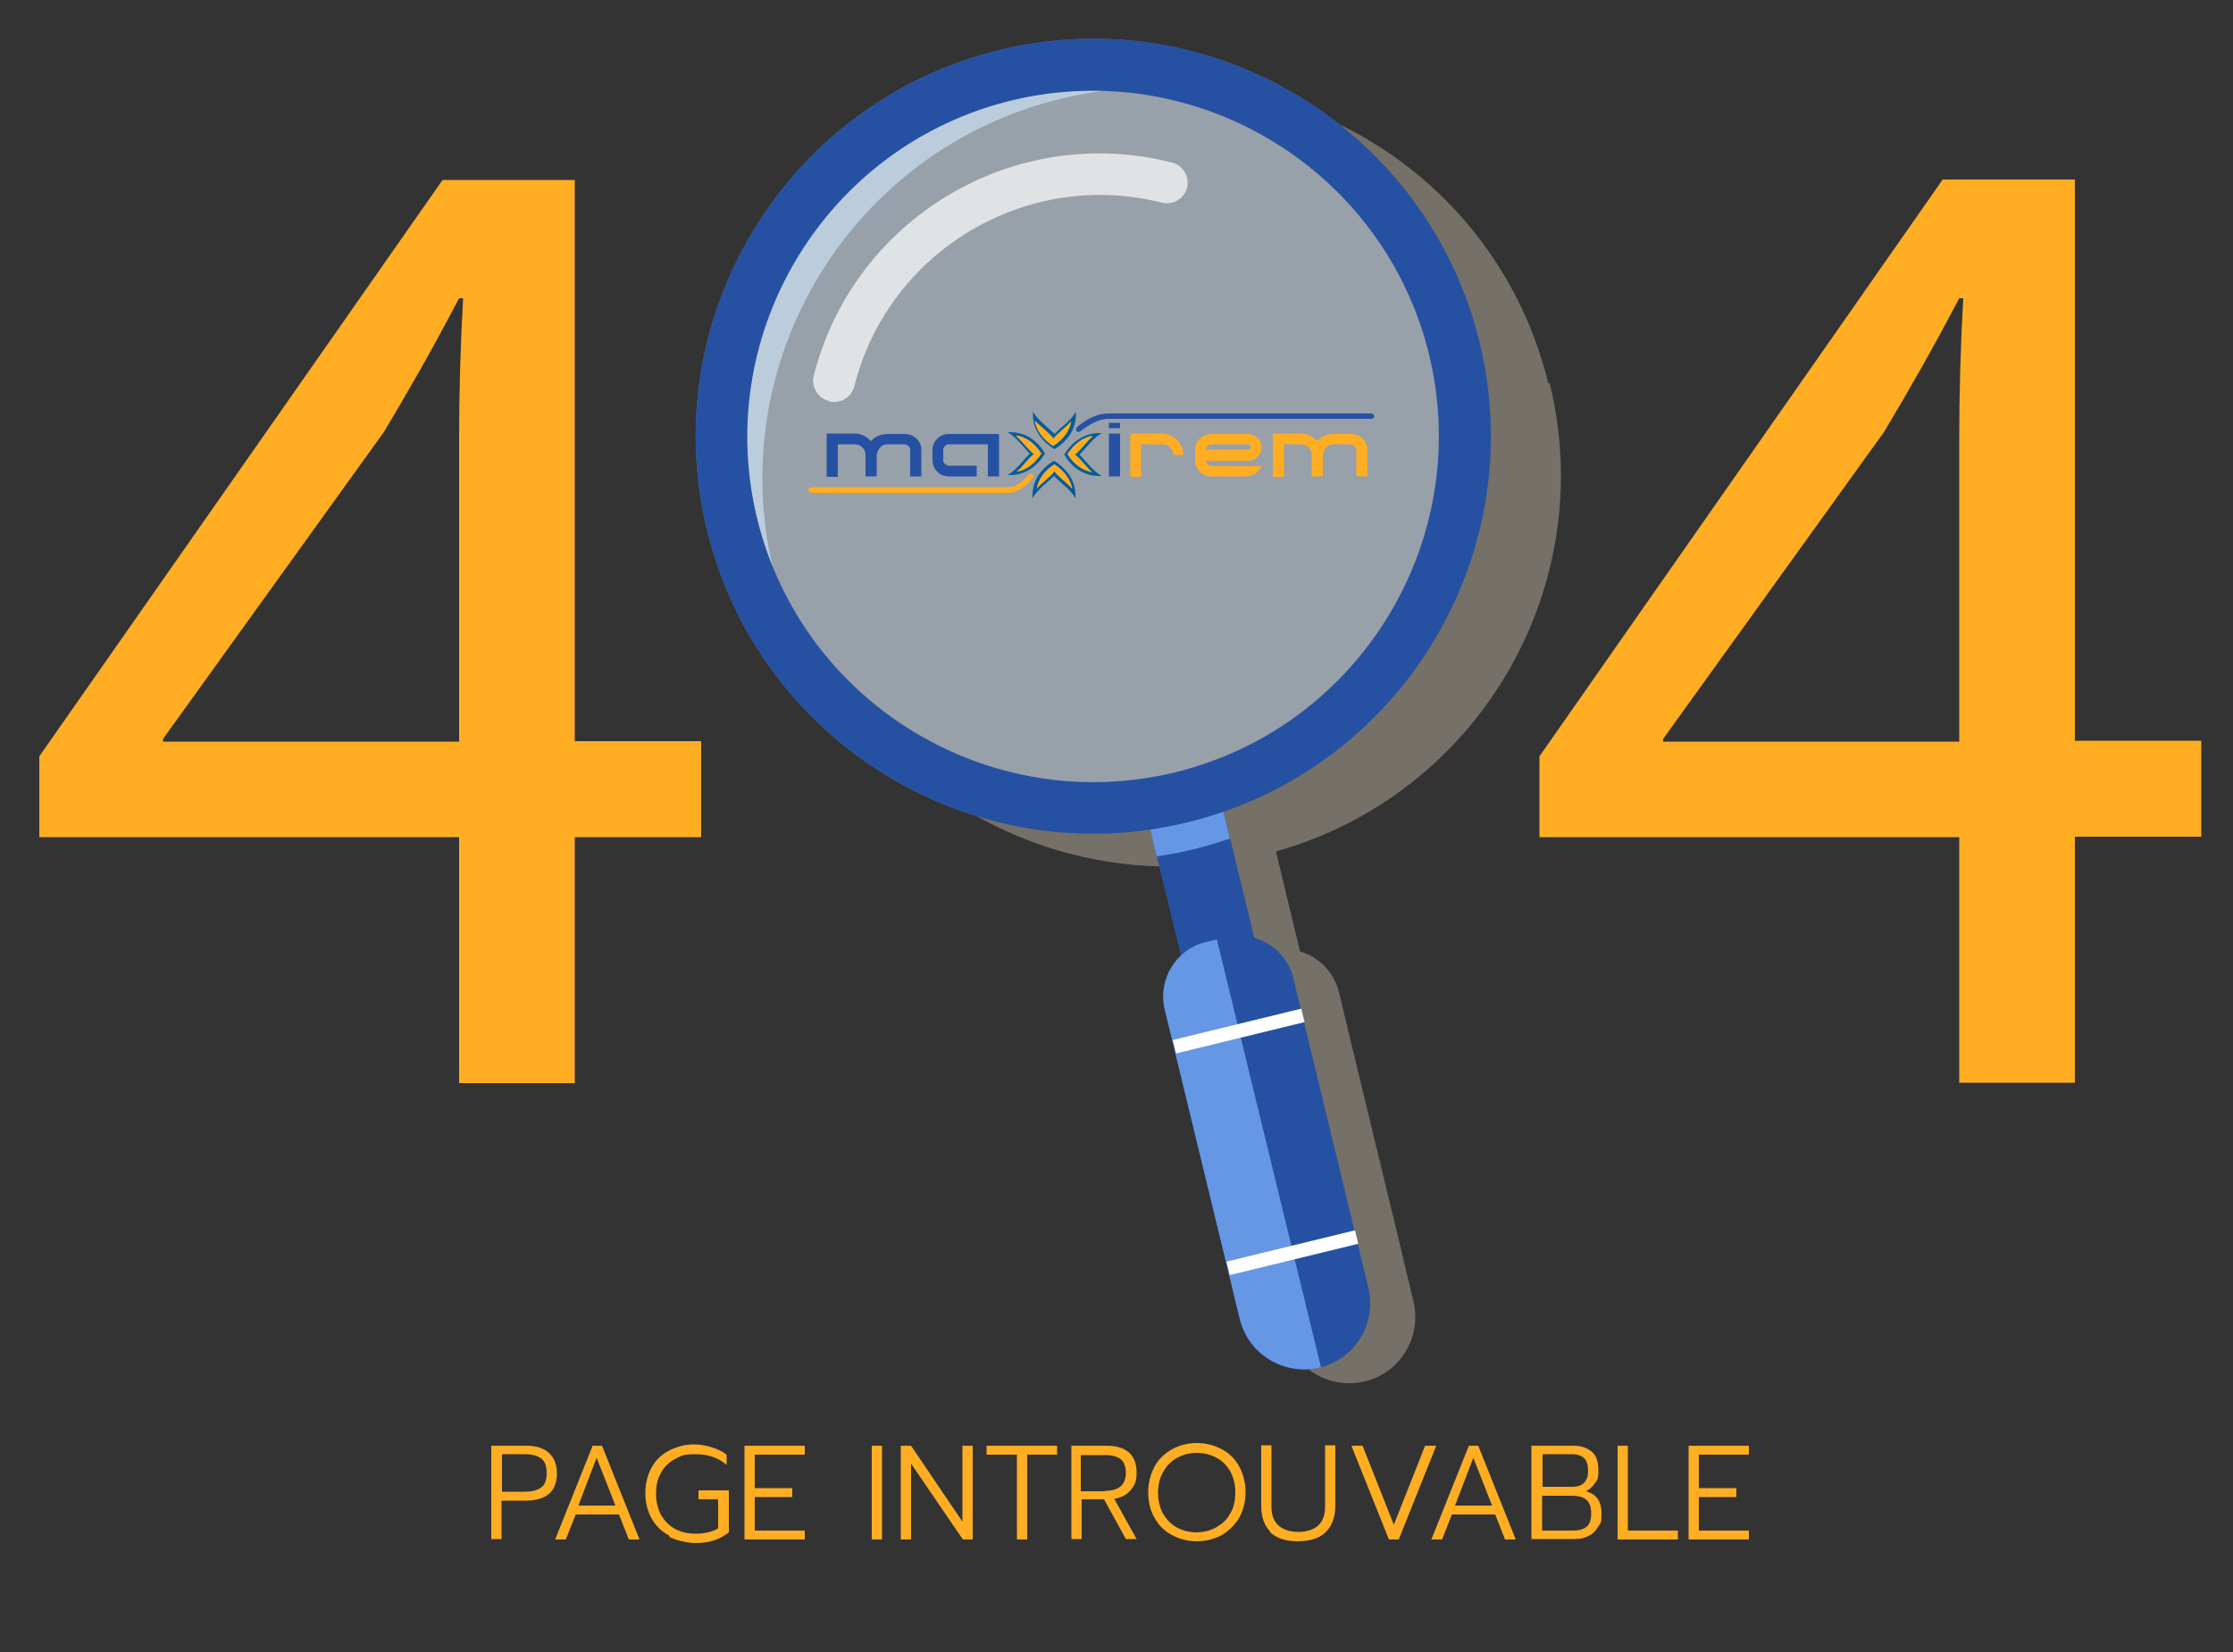
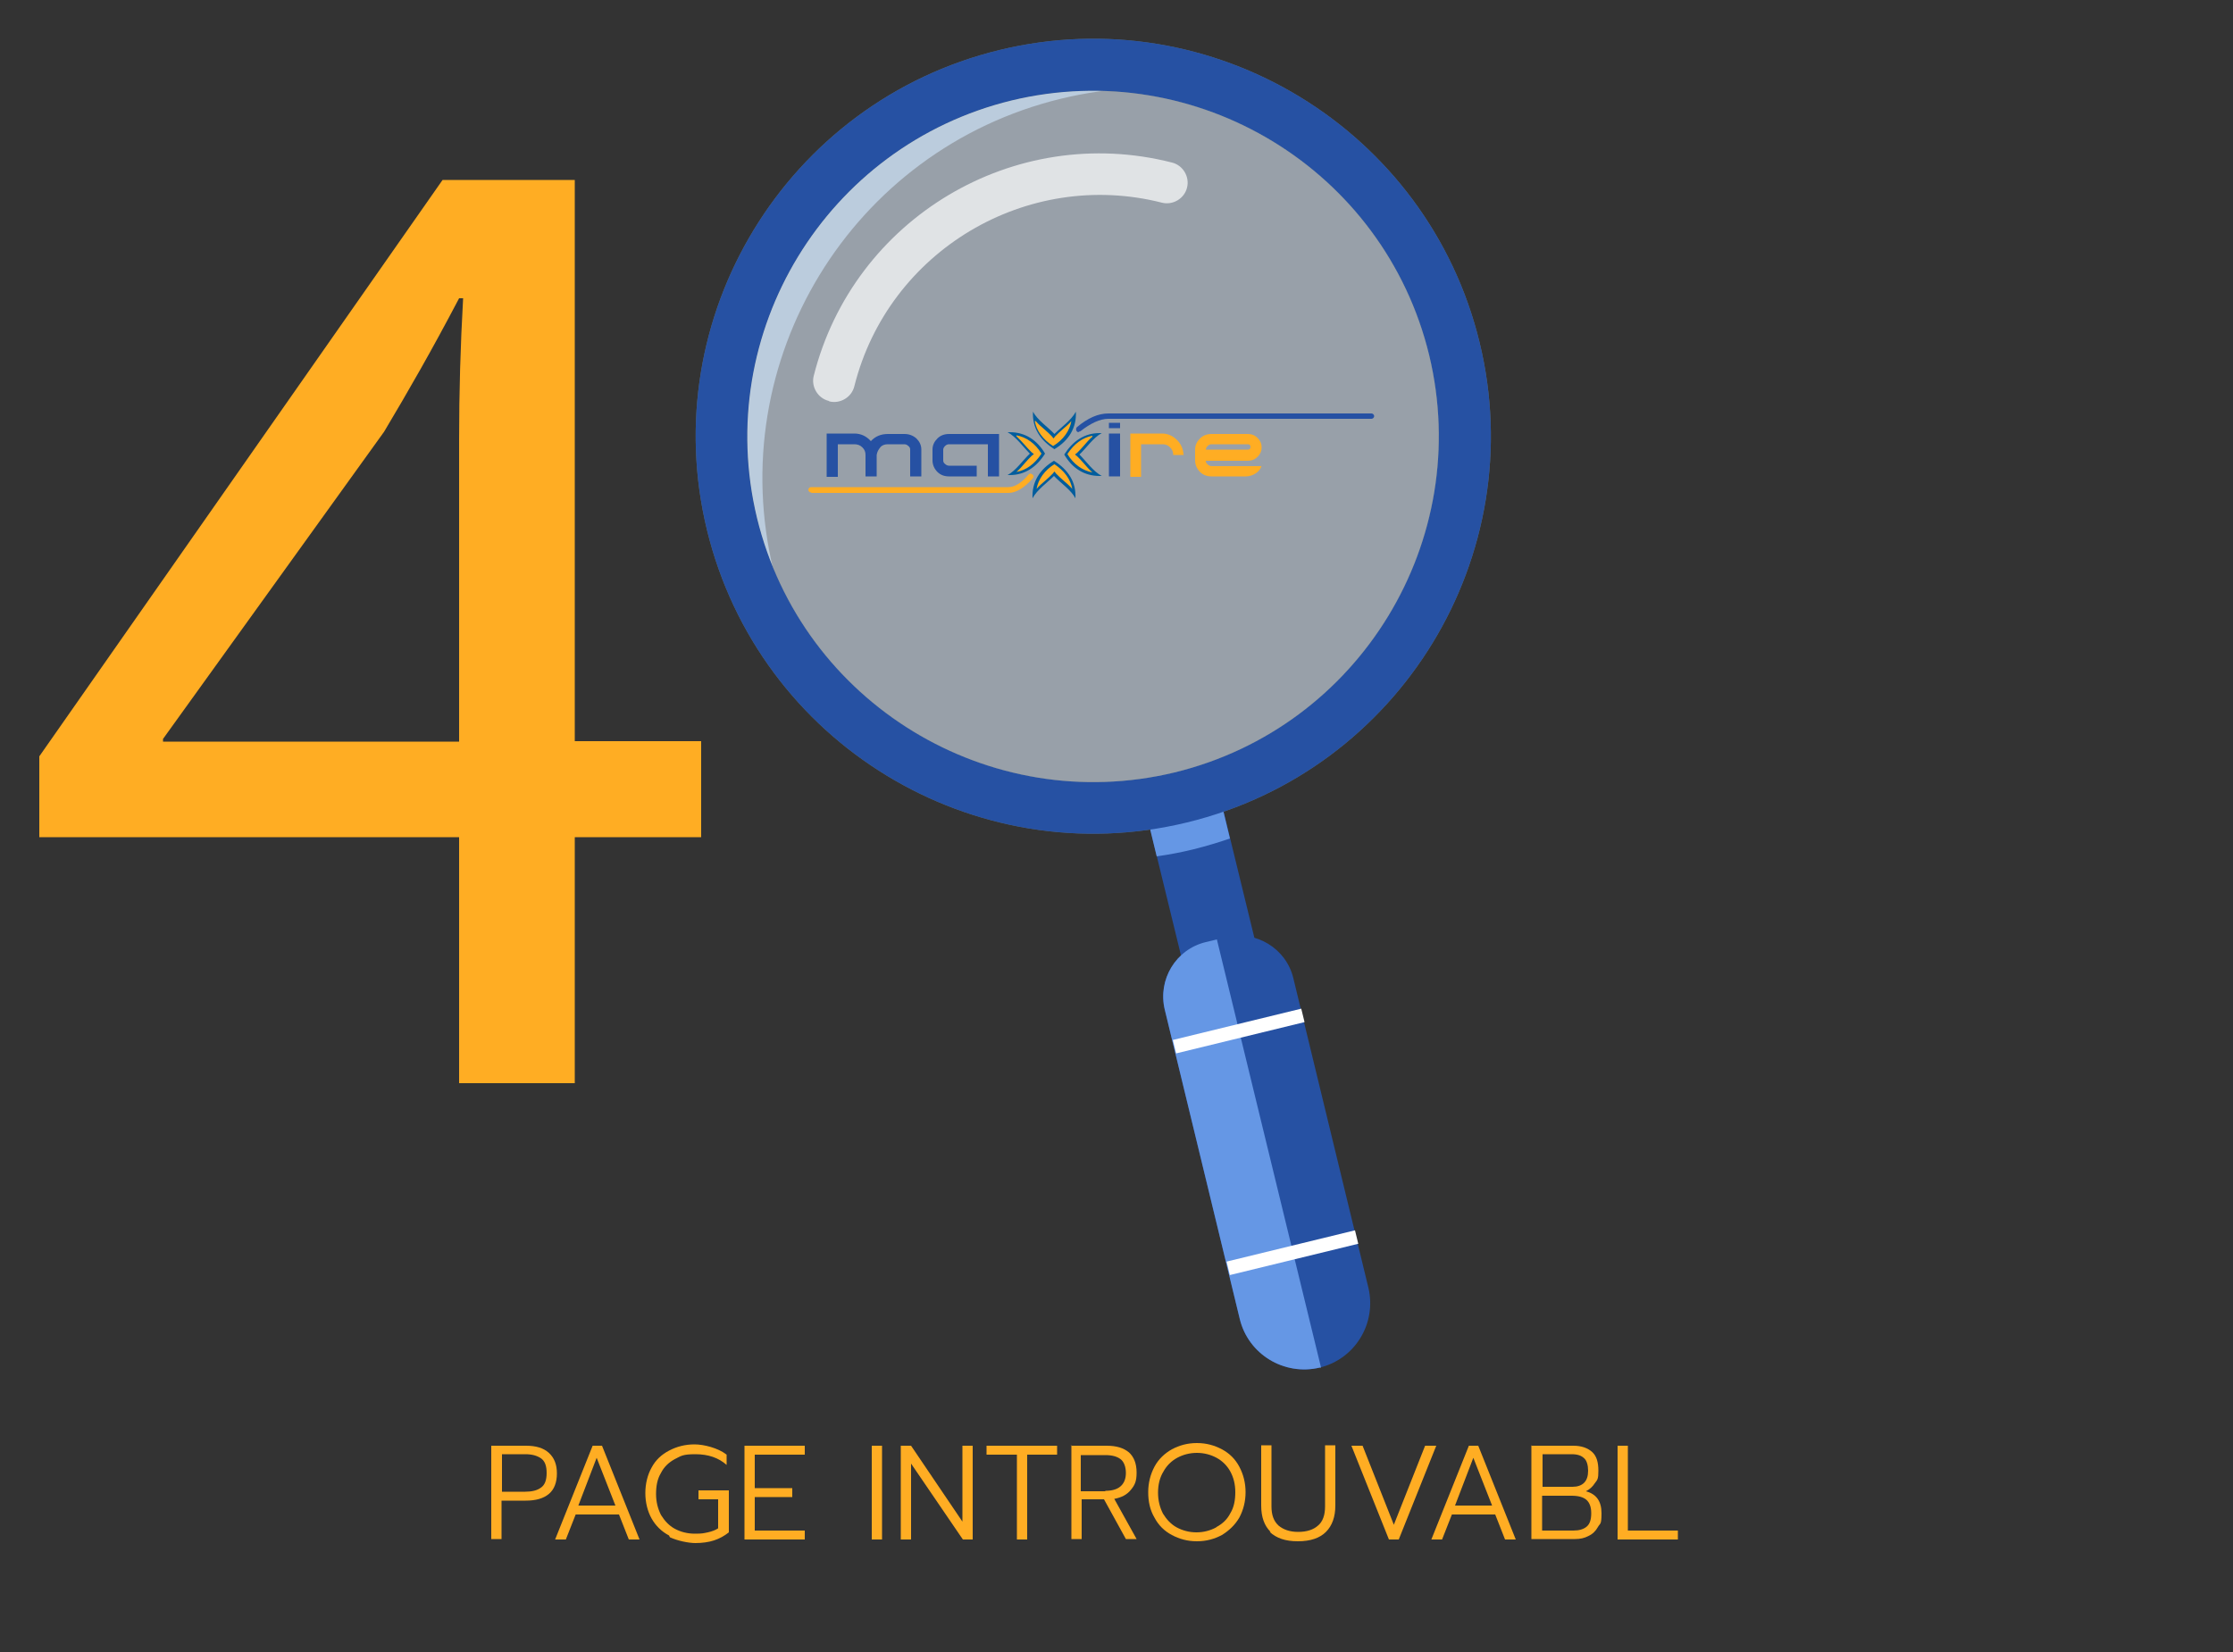
<svg xmlns="http://www.w3.org/2000/svg" width="500" height="370" version="1.1" viewBox="0 0 500 370">
  <rect x="0" y="0" width="500" height="370" fill="#333333" stroke="none" />
  <defs>
    <style>
      .cls-1 {
        fill: #025d9d;
      }

      .cls-2 {
        fill: #ffad23;
      }

      .cls-3 {
        fill: #ffad23;
      }

      .cls-4 {
        fill: #d8cbb8;
        opacity: .4;
      }

      .cls-5 {
        fill: #626d6d;
      }

      .cls-6 {
        fill: #afcdea;
        opacity: .7;
      }

      .cls-7 {
        fill-rule: evenodd;
      }

      .cls-7, .cls-8 {
        fill: #d2ddff;
      }

      .cls-9 {
        fill: #fff;
      }

      .cls-10 {
        fill: #dceaf9;
      }

      .cls-11 {
        opacity: .7;
      }

      .cls-12 {
        opacity: .6;
      }

      .cls-13 {
        fill: #6597e5;
      }

      .cls-14 {
        fill: #2651a3;
      }

      .cls-15 {
        fill: #2651a3;
      }

      .cls-16 {
        display: none;
      }
    </style>
  </defs>
  <g>
    <g id="BACKGROUND" class="cls-16">
      <rect class="cls-9" y="-65" width="500" height="500" />
      <g>
        <g>
          <path class="cls-7" d="M33.7,241.6c5.1-3,11.4-3.3,17-3.6l128.5-6.2c27.2-1.3,55.3-2.7,82.9-.4,7.9.7,15.9,1.6,23.7,2.5,15.1,1.8,30.7,3.7,46.2,3.3,28-.6,55.5-8.5,82.2-16.1,27.2-7.8,55.4-15.8,84-16.1.6,0,1.2,0,1.8,0v-1c-.6,0-1.2,0-1.9,0-28.7.3-57,8.3-84.3,16.1-26.6,7.6-54,15.4-81.9,16-15.4.3-31-1.5-46.1-3.3-7.8-.9-15.8-1.9-23.7-2.5-27.7-2.3-55.8-.9-83,.4l-128.5,6.2c-5.7.3-12.1.6-17.5,3.7-5.1,3-9,9.8-6.5,15.6v.3c.1,0,301.6,2.7,301.6,2.7,25,.2,50.8.5,74.9-7.9,4.7-1.6,9.4-3.6,13.9-5.5,9-3.8,18.3-7.8,28.1-9,19-2.5,36.5,4.8,54.8,12.8v-1.1c-17.6-7.7-35.9-15.2-55-12.7-9.9,1.3-19.3,5.3-28.4,9.1-4.5,1.9-9.2,3.9-13.8,5.5-24,8.3-49.7,8.1-74.6,7.9l-300.8-2.7c-2.1-5.2,1.6-11.4,6.2-14.1Z" />
          <path class="cls-7" d="M458.2,18.6c-14.7,1.4-29.2,5.4-43.3,9.2-11.4,3.1-23.2,6.3-35.1,8.2-18.9,2.9-38.5,2.5-57.3,2-13.1-.3-26.6-.6-39.8.2-20.2,1.2-40.4,5.1-59.9,8.8-21.9,4.2-44.5,8.5-67.1,9.1-11.2.3-22.5-.3-33.5-.9-14.9-.8-30.3-1.6-45.4-.2-16,1.5-32.2,5.5-47.8,9.4-9.6,2.4-19.3,4.8-29,6.6v1c9.8-1.8,19.6-4.3,29.2-6.7,15.6-3.9,31.8-7.9,47.7-9.4,15-1.4,30.4-.6,45.2.2,11,.6,22.4,1.2,33.6.9,22.7-.6,45.3-4.9,67.2-9.1,19.5-3.7,39.7-7.6,59.8-8.8,13.2-.8,26.7-.5,39.7-.2,18.9.5,38.5.9,57.5-2,11.9-1.9,23.7-5.1,35.2-8.2,14-3.8,28.5-7.8,43.1-9.2,13-1.3,26.2-.6,39,0,.9,0,1.8,0,2.7.1v-1c-.9,0-1.8,0-2.7-.1-12.9-.7-26.1-1.4-39.2,0Z" />
          <path class="cls-7" d="M79.6,399.9c12.2-.4,24.6.8,36.6,2,9.3.9,19,1.9,28.5,2.1,36.5.8,72.5-9.6,107.2-19.6l4.1-1.2c23.2-6.7,44.1-11.8,64.7-7.1,6.8,1.6,13.4,4.2,19.8,6.8,3.6,1.4,7.3,2.9,10.9,4.2,32.5,11.2,68.3,8.2,102.9,5.3,15.1-1.3,30.5-2.6,45.6-2.7v-1c-15.2,0-30.5,1.4-45.7,2.7-34.5,2.9-70.2,5.9-102.4-5.2-3.7-1.3-7.3-2.7-10.9-4.2-6.4-2.6-13.1-5.2-20-6.8-20.8-4.7-41.8.4-65.2,7.1l-4.1,1.2c-34.7,10-70.6,20.3-106.9,19.5-9.5-.2-19.1-1.1-28.4-2.1-12-1.2-24.5-2.4-36.7-2-18.9.6-38.1,5-56.7,9.3-7.7,1.8-15.4,3.5-22.9,5v1c7.7-1.5,15.5-3.3,23.1-5,18.5-4.2,37.7-8.6,56.5-9.2Z" />
          <path class="cls-7" d="M0-36.2c10.7-.1,21.5.4,32.1,2.1,9.6,1.6,19.1,4.1,28.3,6.6,9.6,2.6,19.5,5.2,29.5,6.8,23.9,3.7,48.4,1.2,72.1-1.2,20.1-2,40.9-4.2,61.3-2.5,17.6,1.5,35.4,5.8,52.6,10,28.2,6.9,57.3,13.9,86,8.3,6.7-1.3,13.4-3.4,19.8-5.3,8.5-2.6,17.2-5.3,26.2-6.3,14-1.7,28.3.7,42.2,2.9,12.5,2,25.4,4.1,38.1,3.3,3.9-.2,7.9-.8,11.8-1.3v-1c-3.9.6-7.9,1.1-11.8,1.3-12.6.8-25.5-1.3-37.9-3.3-13.9-2.3-28.3-4.6-42.5-2.9-9,1.1-17.8,3.8-26.3,6.4-6.4,2-13.1,4-19.7,5.3-28.5,5.6-57.5-1.4-85.6-8.3-17.2-4.2-35-8.5-52.7-10-20.5-1.7-41.3.4-61.5,2.5-23.6,2.4-48.1,4.9-71.8,1.2-9.9-1.5-19.8-4.2-29.4-6.8-9.3-2.5-18.8-5-28.4-6.6-10.7-1.7-21.5-2.3-32.3-2.1v1Z" />
          <path class="cls-7" d="M57.8,218.6c10.7-.7,21.5-2.3,32-3.8,14.3-2.1,29.1-4.3,43.8-4.1,14.7.2,29.5,2.9,43.7,5.5,11.1,2,22.6,4.1,34,5.1,39,3.2,77.6-6.8,115-16.5,21.5-5.6,43.8-11.3,65.9-14.5,16.2-2.4,32.9-3.4,49-4.4,19.3-1.2,39.2-2.5,58.6-6v-1c-19.4,3.5-39.3,4.8-58.7,6-16.1,1-32.8,2.1-49.1,4.5-22.2,3.2-44.5,9-66,14.5-37.3,9.7-75.9,19.6-114.7,16.4-11.4-.9-22.8-3-33.9-5.1-14.3-2.6-29.1-5.3-43.9-5.6-14.8-.2-29.6,2-44,4.1-10.4,1.5-21.2,3.1-31.9,3.8-19.3,1.2-38.7-.7-57.7-3.5v1c19.1,2.8,38.4,4.6,57.8,3.4Z" />
          <path class="cls-7" d="M13.4,394.1c18-.3,35.6-5.3,52.6-10.2,10.9-3.1,22.1-6.3,33.4-8.3,15.4-2.7,31.6-3.2,47.2-3.6,26.6-.8,54-1.6,78.1-13.4,3.7-1.8,7.3-3.8,10.7-5.8,6.1-3.5,12.3-7.1,19.1-9.3,12.8-4.2,26.3-3.5,41.3-2.2,10,.9,20.3,1.8,30.2,2.8,57.6,5.4,117.1,11,174-.9v-1c-56.9,12-116.3,6.4-173.9,1-9.9-.9-20.1-1.9-30.2-2.8-15.2-1.3-28.8-2-41.7,2.3-6.8,2.3-13.1,5.9-19.2,9.4-3.5,2-7.1,4-10.7,5.8-23.9,11.7-51.2,12.5-77.7,13.3-15.7.5-31.9.9-47.4,3.6-11.3,2-22.6,5.2-33.5,8.3-17,4.8-34.5,9.9-52.4,10.2-4.4,0-8.9-.1-13.4-.5v1c4.5.4,8.9.6,13.4.5Z" />
          <path class="cls-7" d="M72.7,427.7c14.3-1.3,28.8-3.6,42.8-5.7,13.2-2.1,26.8-4.2,40.3-5.5,32.4-3.2,65.5-2,97.5-.8l246.6,9.2v-1l-246.6-9.2c-32-1.2-65.1-2.4-97.6.8-13.5,1.3-27.2,3.5-40.4,5.5-14,2.2-28.4,4.4-42.8,5.7-17.9,1.6-36.3,1.9-54.1,2.1-6.2,0-12.3.2-18.6.3v1c6.2-.1,12.4-.2,18.6-.3,17.8-.2,36.2-.4,54.2-2.1Z" />
          <path class="cls-7" d="M46.1,295.9c5.5-3.9,11.2-7.8,16.9-11.1,21.3-12.2,46.4-15.3,65.9-16.7,33.8-2.4,66.6-.4,97.5,5.9,6.9,1.4,13.8,3.1,20.6,4.7,17.8,4.2,36.1,8.6,54.7,8.8,21.8.2,43.2-5.3,64-10.7,6.4-1.7,13.1-3.4,19.7-4.9,22.4-5.2,55.5-10.6,83.3,2.5,2.4,1.1,4.7,2.4,7,3.6,5.4,2.9,11,5.9,17.1,7.2,2.4.5,4.8.8,7.3.9v-1c-2.4,0-4.8-.3-7.1-.8-6-1.3-11.5-4.2-16.8-7.1-2.3-1.2-4.7-2.5-7.1-3.6-13.4-6.4-36.8-13.5-84-2.6-6.6,1.5-13.3,3.2-19.7,4.9-20.7,5.4-42.2,10.9-63.8,10.7-18.4-.2-36.7-4.5-54.5-8.8-6.7-1.6-13.7-3.3-20.6-4.7-30.9-6.3-63.8-8.3-97.7-6-19.6,1.4-44.8,4.5-66.3,16.8-5.7,3.3-11.5,7.3-17,11.1-14.3,10-29.1,20.3-45.5,19.2v1c16.7,1.1,31.6-9.3,46.1-19.3Z" />
          <path class="cls-7" d="M359.9,56c-18.9,5.1-38.5,10.4-57.7,13.9-30.6,5.7-62.2,7.3-92.8,8.8-25.4,1.3-51.7,2.6-77.3,6.2-4.9.7-10.9,2.1-12.8,7-1,2.5-.7,5.7.8,8.9,5.6,12,20.1,17,44.3,15.3,33.6-2.4,67.5-5.7,100.9-9.8,24.8-3,48.9-6.5,71.5-15.7,8.7-3.5,17.1-7.9,25.3-12.2,5.8-3,11.8-6.1,17.9-8.9,33.7-15.5,71.1-21.9,108.1-18.3,4.1.4,8,.9,11.7,1.6v-1c-3.7-.6-7.6-1.1-11.7-1.5-37.1-3.6-74.7,2.8-108.6,18.4-6.1,2.8-12.1,5.9-17.9,8.9-8.2,4.2-16.6,8.6-25.2,12.1-22.5,9.1-46.6,12.6-71.3,15.6-33.4,4.1-67.3,7.4-100.9,9.8-23.7,1.7-37.9-3.1-43.3-14.7-1.4-3-1.7-5.9-.8-8.1,1.8-4.4,7.4-5.7,12-6.4,25.5-3.6,51.8-5,77.2-6.2,30.6-1.5,62.3-3.1,92.9-8.8,19.2-3.6,38.8-8.8,57.8-13.9,46.3-12.4,94-25.3,139.8-14.4v-1c-45.9-10.9-93.7,2-140.1,14.5Z" />
          <path class="cls-7" d="M345.5,357.3c-12.8-.2-20.1,2.8-22.4,9.4l-.2.5h.5c57.8,14.9,117.1,20.5,176.5,17.1v-1c-59.1,3.4-118.2-2.2-175.7-16.8,2.3-5.7,9.3-8.4,21.3-8.2,51.4.9,103.2-1.3,154.5-6.5v-1c-51.3,5.2-103.1,7.4-154.5,6.5Z" />
          <path class="cls-7" d="M442.2,364.1c19-3.1,38.5-4.1,57.8-3.2v-1c-19.4-.9-38.9.2-58,3.2-3.7.6-8.6,3.5-9.6,6.7-.5,1.5,0,2.8,1.1,4h.1c0,.1.1.1.1.1,21.9,4,44.1,4.6,66.2,1.8v-1c-21.9,2.8-44.1,2.3-65.9-1.7-.8-.8-1.1-1.8-.7-2.8.9-2.8,5.3-5.5,8.8-6Z" />
        </g>
-         <path class="cls-7" d="M500-51.5c-16.2,0-32.7.4-48.7,2.3-7.3.9-14.6,2.1-21.7,3.2-10.4,1.7-21.1,3.5-31.8,4.2-22,1.5-44.2-1.2-65.8-3.8-7.5-.9-15.3-1.8-22.9-2.6-27.9-2.7-56.7-3.1-84.5-3.6-46.9-.7-95.2-1.4-140.8-13.3h-3.8c46.7,12.9,96.4,13.6,144.6,14.3,27.8.4,56.6.8,84.4,3.5,7.6.7,15.4,1.7,22.9,2.6,17.2,2.1,34.9,4.2,52.6,4.2s9-.1,13.4-.5c10.7-.7,21.5-2.5,31.9-4.2,7.1-1.2,14.4-2.4,21.6-3.2,16-1.9,32.4-2.3,48.6-2.3v-1Z" />
        <path class="cls-7" d="M453.5,122.4c-8.8-7.2-21.3,1.4-29.5,7-14.1,9.7-31.3,15.6-48.4,16.5-4.5.2-9.1.1-13.5,0-7.3-.1-14.9-.3-22.3,1-7.2,1.3-14.2,4-20.9,6.6-1.6.6-3.2,1.2-4.8,1.8-48.8,18.2-101,20.3-154.6,20.9-19.6.2-37.3.2-54.8-2.7-6.5-1.1-13-2.6-19.3-4-8.9-2-18.2-4.2-27.5-5.1-10.1-1.1-20.4-.8-30.4-.5-9.1.2-18.4.5-27.6-.3v1c9.2.8,18.5.5,27.6.3,10-.3,20.3-.5,30.3.5,9.2,1,18.5,3.1,27.4,5.1,6.3,1.4,12.9,2.9,19.4,4,17.6,2.9,35.3,3,55,2.8,53.7-.6,106-2.6,154.9-20.9,1.6-.6,3.2-1.2,4.8-1.8,6.7-2.6,13.6-5.2,20.8-6.5,7.3-1.3,14.8-1.1,22.1-1,4.4,0,9,.2,13.6,0,17.5-.9,34.4-6.7,48.9-16.7,10.1-7,20.7-13.3,28.3-7.1,4.8,3.9,5,11.4,2.7,16.4-2.6,5.9-8.1,10-12.5,13-19.6,13.1-42.3,18.9-67.9,24.7-41.6,9.3-84,17.7-126,24.8-13.9,2.3-26.4,4.3-39.1,4.2-13.1,0-26.3-2.4-39.1-4.6-3.4-.6-6.7-1.2-10.1-1.7-36.4-6-74-7.5-110.3-9-16.7-.7-33.6-1.4-50.5-2.5v1c16.9,1.1,33.8,1.8,50.5,2.5,36.3,1.5,73.8,3,110.2,9,3.4.6,6.7,1.1,10.1,1.7,12.8,2.2,26,4.6,39.3,4.7.3,0,.6,0,.9,0,12.5,0,24.8-1.9,38.4-4.2,42-7.1,84.4-15.4,126-24.8,25.6-5.8,48.5-11.6,68.2-24.8,4.5-3,10.1-7.3,12.9-13.4,2.5-5.5,2.3-13.3-3-17.6Z" />
        <path class="cls-7" d="M438,300c-13.9-10.2-32.8-6-49.6-2.4-1.4.3-2.7.6-4.1.9-27.8,5.9-56.6,6.3-84.6,6.7l-70.3,1c-25,.3-50.9.7-76,5.8-7,1.4-14,3.2-20.8,5-11.7,3-23.7,6.2-35.9,7.3-2.7.3-5.4.4-8.1.6-9.9.6-20.1,1.3-28.8,6.2-2.7,1.5-5.2,3.4-7.7,5.3-3,2.2-6,4.6-9.4,6.2-6.8,3.2-14.8,3.3-21.9,3.4l-21,.3v1l21-.3c7.2,0,15.3-.2,22.3-3.5,3.5-1.6,6.6-4,9.6-6.3,2.4-1.8,4.9-3.7,7.5-5.2,8.5-4.8,18.6-5.4,28.4-6.1,2.7-.2,5.5-.4,8.2-.6,12.2-1.2,24.4-4.3,36.1-7.4,6.8-1.8,13.8-3.6,20.7-5,24.9-5.1,50.8-5.5,75.8-5.8l70.3-1c28-.4,56.9-.8,84.8-6.8,1.4-.3,2.7-.6,4.1-.9,16.5-3.6,35.3-7.7,48.8,2.2,1.9,1.4,5.2,4.4,5,8-.2,5.6-7.5,8-10.6,8.7-12.7,3.1-26.2,2.8-39.2,2.5-1.6,0-3.1,0-4.6,0-61.8-1.1-123.3,6.9-182.7,23.8-8.3,2.4-16.8,5-25.1,7.5-37.4,11.5-76.1,23.3-115.1,18.8-21.6.9-43.4,2.2-65.1,3.9v1c21.7-1.7,43.4-3,65-3.9,39.1,4.5,77.9-7.4,115.5-18.9,8.2-2.5,16.7-5.1,25-7.5,59.3-16.9,120.7-24.9,182.4-23.8,1.5,0,3.1,0,4.6,0,13.1.3,26.6.6,39.5-2.5,3.3-.8,11.1-3.4,11.4-9.7.2-4.2-3.3-7.4-5.4-8.9Z" />
        <path class="cls-8" d="M306.1,12.3c-1.9-3.3-6.3-3.4-10-3.1C197.6,16.3,97.4,16.7,0,16.7v1c97.4,0,197.7-.4,296.2-7.5,3.3-.2,7.4-.2,9,2.6.7,1.3.8,2.6.2,3.9-1.5,3.2-6.5,5.6-10.5,6.3-20.9,3.6-42.2,5.2-63.5,5-3.4,0-6.9-.1-10.2-.2-10.3-.3-21-.5-31.4.6-8.2.9-16.4,2.7-24.3,4.4-3.9.9-7.9,1.7-11.9,2.5-14,2.7-28.5,4.1-42.4,5.5l-85.4,8.5c-8.6.8-17.2,1.7-25.9,2.4v1c8.7-.7,17.4-1.6,26-2.4l85.4-8.5c14-1.4,28.5-2.8,42.5-5.5,4-.8,8-1.7,11.9-2.5,7.9-1.7,16-3.5,24.2-4.4,10.4-1.1,21-.9,31.3-.6,3.4,0,6.8.2,10.2.2,21.3.2,42.7-1.4,63.6-5,4.2-.7,9.6-3.4,11.2-6.9.7-1.6.6-3.3-.3-4.8Z" />
      </g>
    </g>
    <g id="_x34_04_Maxirem">
      <g>
        <path class="cls-3" d="M110,323.8h7.8c2.2,0,3.9.5,5.1,1.6s1.8,2.6,1.8,4.6-.6,3.6-1.8,4.6-2.9,1.5-5.2,1.5h-5.4v8.6h-2.3v-21ZM117.6,334.1c1.5,0,2.7-.3,3.5-.9.9-.6,1.3-1.7,1.3-3.3s-.4-2.7-1.3-3.3c-.9-.6-2-.9-3.5-.9h-5.2v8.4h5.2Z" />
        <path class="cls-3" d="M132.6,323.8h2.2l8.4,21h-2.4l-2.2-5.6h-9.7l-2.2,5.6h-2.4l8.4-21ZM137.8,337.2l-4.2-10.7-4.1,10.7h8.3Z" />
        <path class="cls-3" d="M149.8,343.9c-1.7-.9-3-2.2-3.9-3.8-.9-1.6-1.4-3.6-1.4-5.7s.5-4.1,1.4-5.7c.9-1.7,2.2-2.9,3.9-3.8,1.7-.9,3.6-1.4,5.7-1.4s5.3.8,7.2,2.3v2.3c-1.8-1.6-4.1-2.4-7-2.4s-3.2.4-4.6,1.1c-1.3.7-2.4,1.7-3.1,3.1-.8,1.3-1.1,2.9-1.1,4.7s.4,3.3,1.1,4.7c.8,1.3,1.8,2.4,3.1,3.1,1.3.7,2.8,1.1,4.5,1.1s1.9-.1,2.9-.3c.9-.2,1.7-.5,2.3-.9v-6.5h-4.4v-2h6.8v9.4c-1,.8-2.1,1.4-3.3,1.8-1.2.4-2.7.6-4.2.6s-4-.5-5.7-1.3Z" />
        <path class="cls-3" d="M166.7,323.8h13.5v2h-11.2v7.5h8.4v2h-8.4v7.5h11.2v2h-13.5v-21Z" />
        <path class="cls-3" d="M195.2,323.8h2.3v21h-2.3v-21Z" />
        <path class="cls-3" d="M201.8,323.8h2.2l11.5,17v-17h2.3v21h-2.2l-11.6-17v17h-2.3v-21Z" />
        <path class="cls-3" d="M227.6,325.8h-6.7v-2h15.8v2h-6.7v19h-2.3v-19Z" />
        <path class="cls-3" d="M239.7,323.8h8.1c2.2,0,3.8.5,5,1.5,1.1,1,1.7,2.5,1.7,4.5s-.4,2.8-1.3,3.9c-.9,1.1-2.1,1.7-3.7,2l5,9h-2.4l-4.9-8.9h-5v8.9h-2.3v-21ZM247.5,333.9c1.4,0,2.6-.3,3.4-1,.8-.7,1.2-1.7,1.2-3s-.4-2.5-1.2-3.1c-.8-.6-1.9-.9-3.4-.9h-5.5v8.1h5.5Z" />
        <path class="cls-3" d="M262.4,343.8c-1.7-.9-3-2.2-3.9-3.9-1-1.7-1.4-3.6-1.4-5.7s.5-4,1.4-5.7,2.3-3,3.9-3.9c1.7-.9,3.5-1.4,5.6-1.4s3.9.5,5.6,1.4,3,2.2,3.9,3.9,1.4,3.6,1.4,5.7-.5,4-1.4,5.7c-1,1.7-2.3,2.9-3.9,3.9-1.7.9-3.5,1.4-5.6,1.4s-3.9-.5-5.6-1.4ZM272.4,342c1.3-.7,2.4-1.7,3.1-3.1.8-1.3,1.1-2.9,1.1-4.7s-.4-3.3-1.1-4.6-1.8-2.4-3.1-3.1c-1.3-.7-2.8-1.1-4.4-1.1s-3.1.4-4.4,1.1c-1.3.7-2.4,1.8-3.1,3.1-.8,1.3-1.2,2.9-1.2,4.7s.4,3.3,1.1,4.7c.8,1.3,1.8,2.4,3.1,3.1,1.3.7,2.8,1.1,4.4,1.1s3.1-.4,4.4-1.1Z" />
        <path class="cls-3" d="M284.5,343.1c-1.4-1.4-2.1-3.3-2.1-5.9v-13.5h2.3v13.7c0,1.9.5,3.3,1.6,4.3,1.1.9,2.5,1.4,4.4,1.4s3.4-.5,4.4-1.4c1.1-.9,1.6-2.4,1.6-4.3v-13.7h2.3v13.5c0,2.5-.7,4.5-2.1,5.9-1.4,1.4-3.5,2.1-6.3,2.1s-4.8-.7-6.3-2.1Z" />
        <path class="cls-3" d="M302.6,323.8h2.5l7,17.7,7-17.7h2.5l-8.4,21h-2.2l-8.4-21Z" />
        <path class="cls-3" d="M328.8,323.8h2.2l8.4,21h-2.4l-2.2-5.6h-9.7l-2.2,5.6h-2.4l8.4-21ZM334.1,337.2l-4.2-10.7-4.1,10.7h8.3Z" />
        <path class="cls-3" d="M343,323.8h9.3c1.8,0,3.2.5,4.2,1.4s1.4,2.3,1.4,4.2-.2,2-.8,2.8c-.5.8-1.2,1.4-2,1.8,2.3.6,3.5,2.2,3.5,4.9s-.3,2.2-.8,3.1c-.5.9-1.2,1.6-2.1,2-.9.5-1.9.7-3,.7h-9.8v-21ZM352.1,333c1.1,0,2-.3,2.6-.9.6-.6.9-1.5.9-2.7s-.3-2.3-.9-2.8c-.6-.6-1.5-.9-2.8-.9h-6.5v7.3h6.8ZM352.3,342.8c1.3,0,2.3-.3,3-.9s1-1.6,1-3-.4-2.4-1.1-3c-.7-.6-1.8-.9-3.3-.9h-6.6v7.8h7Z" />
        <path class="cls-3" d="M362.2,323.8h2.3v19h11.2v2h-13.5v-21Z" />
-         <path class="cls-3" d="M378.1,323.8h13.5v2h-11.2v7.5h8.4v2h-8.4v7.5h11.2v2h-13.5v-21Z" />
      </g>
      <g>
        <g>
          <path class="cls-3" d="M102.8,242.6v-55.1H8.8v-18.1L99.1,40.3h29.6v125.7h28.3v21.5h-28.3v55.1h-25.8ZM102.8,166v-67.5c0-10.6.3-21.2.9-31.7h-.9c-6.2,11.8-11.2,20.5-16.8,29.9l-49.5,68.8v.6h66.3Z" />
-           <path class="cls-3" d="M438.7,242.6v-55.1h-94v-18.1l90.3-129.2h29.6v125.7h28.3v21.5h-28.3v55.1h-25.8ZM438.7,166v-67.5c0-10.6.3-21.2.9-31.7h-.9c-6.2,11.8-11.2,20.5-16.8,29.9l-49.5,68.8v.6h66.3Z" />
        </g>
        <g>
-           <path class="cls-4" d="M346.7,85.9c-7-28.7-27.3-50.6-52.8-60.7,17.4,11.8,30.6,29.8,36,51.8,11.4,47-17.4,94.3-64.4,105.7-18.3,4.4-36.6,2.8-52.9-3.7,16.1,10.9,35.8,16.4,56.2,14.8l5.7,23.3c-3.2,3-4.7,7.5-3.6,12.1l14,57.7.5,2,2.3,9.6c1.9,7.9,9.9,12.8,17.9,10.9,7.9-1.9,12.8-9.9,10.9-17.9l-2.3-9.6-.7-3-11.3-46.7-.7-3-1.7-7c-1.1-4.5-4.5-7.9-8.7-9.1l-5.4-22.4c45.2-12.7,72.5-59,61.3-104.9Z" />
          <path class="cls-6" d="M173.2,127.8c-11.4-47,17.4-94.3,64.4-105.7,22.7-5.5,45.4-1.6,64.1,9.1-20.7-17.7-49.2-25.5-77.6-18.6-47,11.4-75.8,58.7-64.4,105.7,5.9,24.3,21.5,43.8,41.6,55.3-13.5-11.5-23.6-27.2-28.1-45.8Z" />
          <rect class="cls-14" x="264.2" y="180.2" width="16.9" height="64.7" transform="translate(-42.5 70.4) rotate(-13.7)" />
          <path class="cls-14" d="M274.4,209.9l-4.4,1.1c-6.7,1.6-10.8,8.4-9.2,15.1l16.8,69.3c1.9,7.9,9.9,12.8,17.9,10.9,7.9-1.9,12.8-9.9,10.9-17.9l-16.8-69.3c-1.6-6.7-8.4-10.8-15.1-9.2Z" />
          <path class="cls-13" d="M272.5,210.4l-2.5.6c-6.7,1.6-10.8,8.4-9.2,15.1l16.8,69.3c1.9,7.9,9.9,12.8,17.9,10.9,0,0,.2,0,.3,0l-23.3-95.8Z" />
          <path class="cls-5" d="M265.8,184.2c-47.7,11.6-95.9-17.8-107.5-65.5-11.6-47.7,17.8-95.9,65.5-107.5,47.7-11.6,95.9,17.8,107.5,65.5,11.6,47.7-17.8,95.9-65.5,107.5ZM226.5,22.5c-41.5,10.1-67,52-57,93.5,10.1,41.5,52,67,93.5,57,41.5-10.1,67-52,57-93.5-10.1-41.5-52-67-93.5-57Z" />
          <path class="cls-13" d="M275.4,187.8l-2.1-8.7-16.4,4,2.1,8.7c2.8-.4,5.5-.9,8.3-1.6,2.8-.7,5.5-1.5,8.1-2.4Z" />
          <path class="cls-14" d="M265.8,184.2c-47.7,11.6-95.9-17.8-107.5-65.5-11.6-47.7,17.8-95.9,65.5-107.5,47.7-11.6,95.9,17.8,107.5,65.5,11.6,47.7-17.8,95.9-65.5,107.5ZM226.5,22.5c-41.5,10.1-67,52-57,93.5,10.1,41.5,52,67,93.5,57,41.5-10.1,67-52,57-93.5-10.1-41.5-52-67-93.5-57Z" />
          <g class="cls-12">
            <path class="cls-10" d="M226.5,22.5c-41.5,10.1-67,52-57,93.5,10.1,41.5,52,67,93.5,57,41.5-10.1,67-52,57-93.5-10.1-41.5-52-67-93.5-57Z" />
          </g>
          <rect class="cls-9" x="262.4" y="229.6" width="29.6" height="3.1" transform="translate(-46.7 72) rotate(-13.7)" />
          <rect class="cls-9" x="274.4" y="279.3" width="29.6" height="3.1" transform="translate(-58.1 76.2) rotate(-13.7)" />
        </g>
      </g>
      <g class="cls-11">
        <path class="cls-9" d="M185.6,89.8c-2.5-.6-4-3.2-3.4-5.6,8.9-35.3,44.9-56.8,80.2-47.8,2.5.6,4,3.2,3.4,5.6-.6,2.5-3.2,4-5.6,3.4-30.3-7.7-61.3,10.8-68.9,41.1-.6,2.5-3.2,4-5.6,3.4Z" />
      </g>
      <g>
        <path class="cls-2" d="M240.5,110.5c-.7-1-1.7-1.8-2.7-2.7-.6-.5-1.2-1-1.6-1.5l-.2-.2-.2.2c-.5.5-1,1-1.6,1.5-1,.9-1.9,1.7-2.7,2.7.2-2.8,1.7-5.2,4.5-7,2.8,1.7,4.3,4.1,4.5,7M245.6,106.4c-2.8-.2-5.2-1.7-7-4.5,1.7-2.8,4.1-4.3,7-4.5-1,.7-1.8,1.7-2.7,2.7-.5.6-1,1.2-1.5,1.6l-.2.2.2.2c.5.5,1,1,1.5,1.6.9,1,1.7,1.9,2.7,2.7M226.6,106.2c1-.7,1.8-1.7,2.7-2.7.5-.6,1-1.2,1.5-1.6l.2-.2-.2-.2c-.5-.5-1-1-1.5-1.6-.9-1-1.7-1.9-2.7-2.7,2.8.2,5.2,1.7,7,4.5-1.7,2.8-4.1,4.3-7,4.5M236,100.3c-2.8-1.7-4.3-4.1-4.5-7,.7,1,1.7,1.8,2.7,2.7.6.5,1.2,1,1.6,1.5l.2.2.2-.2c.5-.5,1-1,1.6-1.5,1-.9,1.9-1.7,2.7-2.7-.2,2.8-1.7,5.2-4.5,7" />
        <path class="cls-1" d="M231.9,94.3c.6.7,1.3,1.3,2,1.9.6.5,1.1,1,1.6,1.5l.4.5.4-.5c.5-.5,1-1,1.6-1.5.7-.6,1.4-1.2,2-1.9-.4,2.2-1.8,4.2-4.1,5.6-2.3-1.5-3.7-3.4-4.1-5.6M227.6,97.5c2.2.4,4.2,1.8,5.6,4.1-1.5,2.3-3.4,3.7-5.6,4.1.7-.6,1.3-1.3,1.9-2,.5-.6,1-1.1,1.5-1.6l.5-.4-.5-.4c-.5-.5-1-1-1.5-1.6-.6-.7-1.3-1.4-1.9-2M244.6,97.8c-.7.6-1.3,1.3-1.9,2-.5.6-1,1.1-1.5,1.6l-.5.4.5.4c.5.5,1,1,1.5,1.6.6.7,1.2,1.4,1.9,2-2.2-.4-4.2-1.8-5.6-4.1,1.5-2.3,3.4-3.7,5.6-4.1M236,103.9c2.3,1.5,3.7,3.4,4.1,5.6-.6-.7-1.3-1.3-2-1.9-.6-.5-1.1-1-1.6-1.5l-.4-.5-.4.5c-.5.5-1,1-1.6,1.5-.7.6-1.4,1.2-2,1.9.4-2.2,1.8-4.2,4.1-5.6M240.9,92.2c-1,1.9-3.3,3.5-4.8,5-1.5-1.6-3.8-3.1-4.8-5-.2,3.6,1.6,6.4,4.8,8.4,3.2-1.9,5-4.8,4.8-8.4M226.1,96.8c-.2,0-.3,0-.5,0,1.9,1,3.5,3.3,5,4.8-1.6,1.5-3.1,3.8-5,4.8.2,0,.3,0,.5,0,3.4,0,6-1.8,7.9-4.8-1.8-3.1-4.5-4.8-7.9-4.8M246.2,97c-3.4,0-6,1.8-7.9,4.8,1.8,3.1,4.5,4.8,7.9,4.8s.3,0,.5,0c-1.9-1-3.5-3.3-5-4.8,1.6-1.5,3.1-3.8,5-4.8-.2,0-.3,0-.5,0M236,103.2c-3.2,1.9-5,4.8-4.8,8.4,1-1.9,3.3-3.5,4.8-5,1.5,1.6,3.8,3.1,4.8,5,.2-3.6-1.6-6.4-4.8-8.4" />
        <path class="cls-14" d="M206.3,106.7h-2.5v-6c0-.3-.1-.6-.4-.8-.2-.2-.5-.4-.9-.4h-3.7c-.7,0-1.3.2-1.7.7-.4.5-.7,1-.8,1.7h0v4.8h-2.5v-4.8h0c0-.7-.2-1.2-.7-1.7-.5-.5-1.1-.7-1.8-.7h0s-3.7,0-3.7,0v7.3h-2.5v-9.7h6.2c1.5,0,2.7.6,3.7,1.7,1-1.1,2.3-1.6,3.8-1.6h3.7c1,0,1.9.3,2.7,1,.7.7,1.1,1.5,1.1,2.5v6h0Z" />
        <path class="cls-15" d="M223.7,106.7h-2.5v-7.2h-8.7c-.3,0-.6.1-.9.4-.2.2-.4.5-.4.8v2.4c0,.3.1.6.4.8.2.2.5.4.9.4h6.2v2.4h-6.2c-1,0-1.9-.3-2.6-1-.7-.7-1.1-1.6-1.1-2.6v-2.4c0-1,.4-1.8,1.1-2.5.7-.7,1.6-1,2.6-1h11.2v9.6h0Z" />
        <path class="cls-15" d="M250.8,95.9h-2.5v-1.2h2.5v1.2ZM250.8,106.7h-2.5v-9.6h2.5v9.6Z" />
        <path class="cls-2" d="M265.1,101.9h-2.4c0-.7-.2-1.2-.7-1.7-.5-.5-1-.7-1.7-.7h0s-4.8,0-4.8,0v7.3h-2.4v-9.7h7.1c1.3,0,2.4.5,3.4,1.5.9.9,1.4,2.1,1.4,3.4" />
        <path class="cls-2" d="M282.5,104.3c-.2.7-.7,1.3-1.3,1.7-.6.4-1.4.7-2.2.7h-7.7c-1,0-1.9-.3-2.6-1-.7-.7-1.1-1.6-1.1-2.6v-2.4c0-1,.4-1.8,1.1-2.5.7-.7,1.6-1,2.6-1h8.1c.9,0,1.6.3,2.2.9.6.6.9,1.3.9,2.1s-.3,1.5-.9,2.1c-.6.6-1.3.9-2.2.9h-9.4c0,.3.1.6.4.8.2.2.5.4.9.4,0,0,11.2,0,11.2,0ZM280,100.1c0-.4-.2-.6-.6-.6h-8.1c-.3,0-.6.1-.9.4-.2.2-.4.5-.4.8h9.4c.4,0,.6-.2.6-.6" />
-         <path class="cls-3" d="M306.2,106.7h-2.5v-6c0-.3-.1-.6-.4-.8-.2-.2-.5-.4-.9-.4h-3.7c-.7,0-1.3.2-1.7.7-.4.5-.7,1-.8,1.7h0v4.8h-2.5v-4.8h0c0-.7-.2-1.2-.7-1.7-.5-.5-1.1-.7-1.8-.7h0s-3.7,0-3.7,0v7.3h-2.5v-9.7h6.2c1.5,0,2.7.6,3.7,1.7,1-1.1,2.3-1.6,3.8-1.6h3.7c1,0,1.9.3,2.7,1,.7.7,1.1,1.5,1.1,2.5v6Z" />
        <path class="cls-15" d="M241.6,96.8c-.2,0-.3,0-.5-.2-.2-.3-.2-.6,0-.9,2.5-2.1,4.8-3.1,7.1-3.1h0c4,0,10.1,0,16.9,0,18,0,40.4,0,42,0,.3,0,.6.3.6.6,0,.3-.3.6-.6.6-1.6,0-24,0-42,0-6.8,0-12.9,0-16.9,0h0c-1.9,0-4,1-6.3,2.8-.1,0-.3.1-.4.1" />
        <path class="cls-2" d="M181.6,110.3c-.3,0-.6-.3-.6-.6,0-.3.3-.6.6-.6,1.2,0,18,0,31.5,0,5.1,0,9.7,0,12.7,0h0c1.4,0,2.9-.9,4.5-2.8.2-.3.6-.3.9,0,.3.2.3.6,0,.9-1.9,2.1-3.7,3.2-5.4,3.2h0c-3,0-7.6,0-12.7,0-13.5,0-30.3,0-31.4,0,0,0,0,0,0,0" />
      </g>
    </g>
  </g>
</svg>